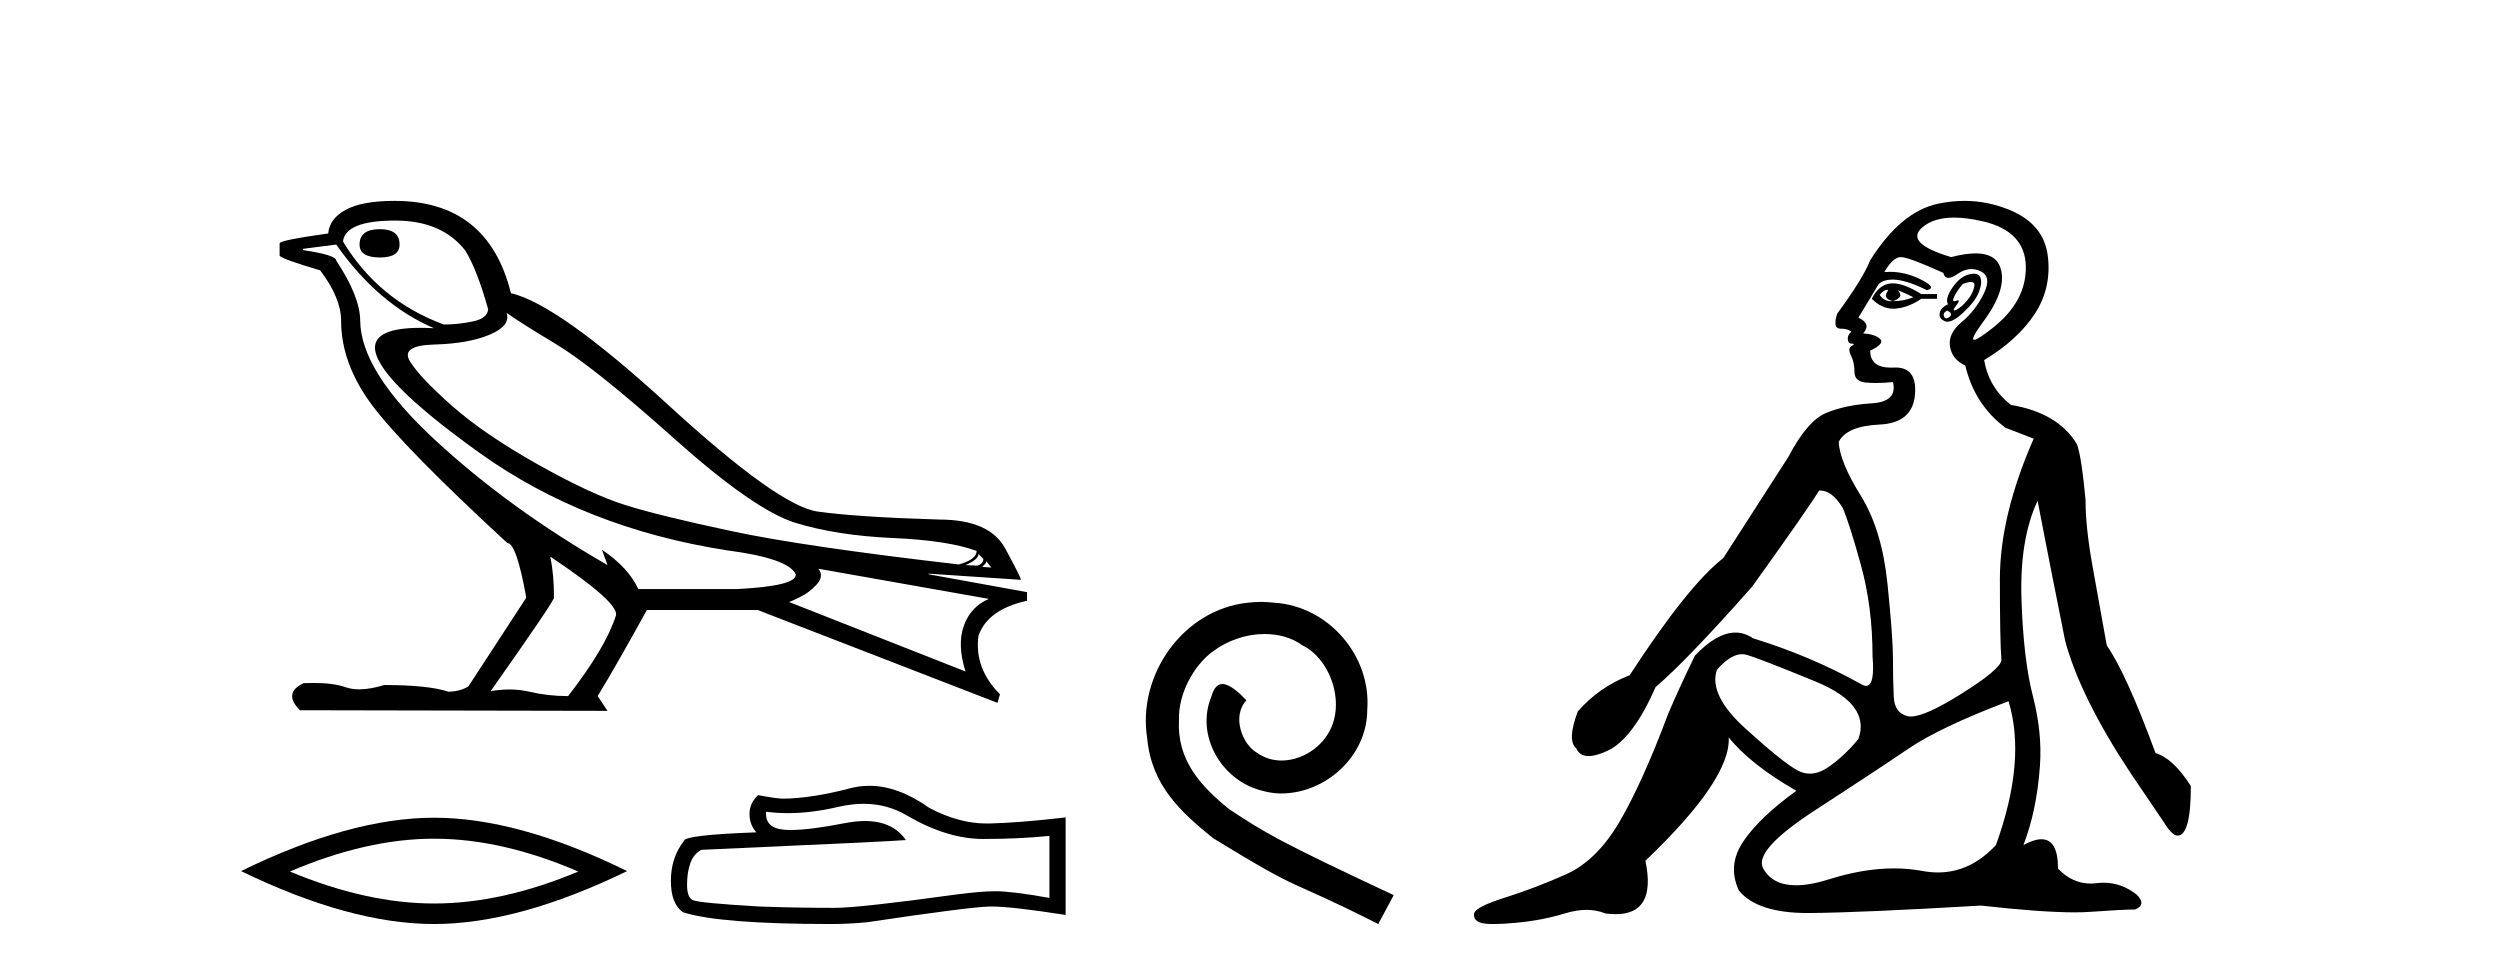
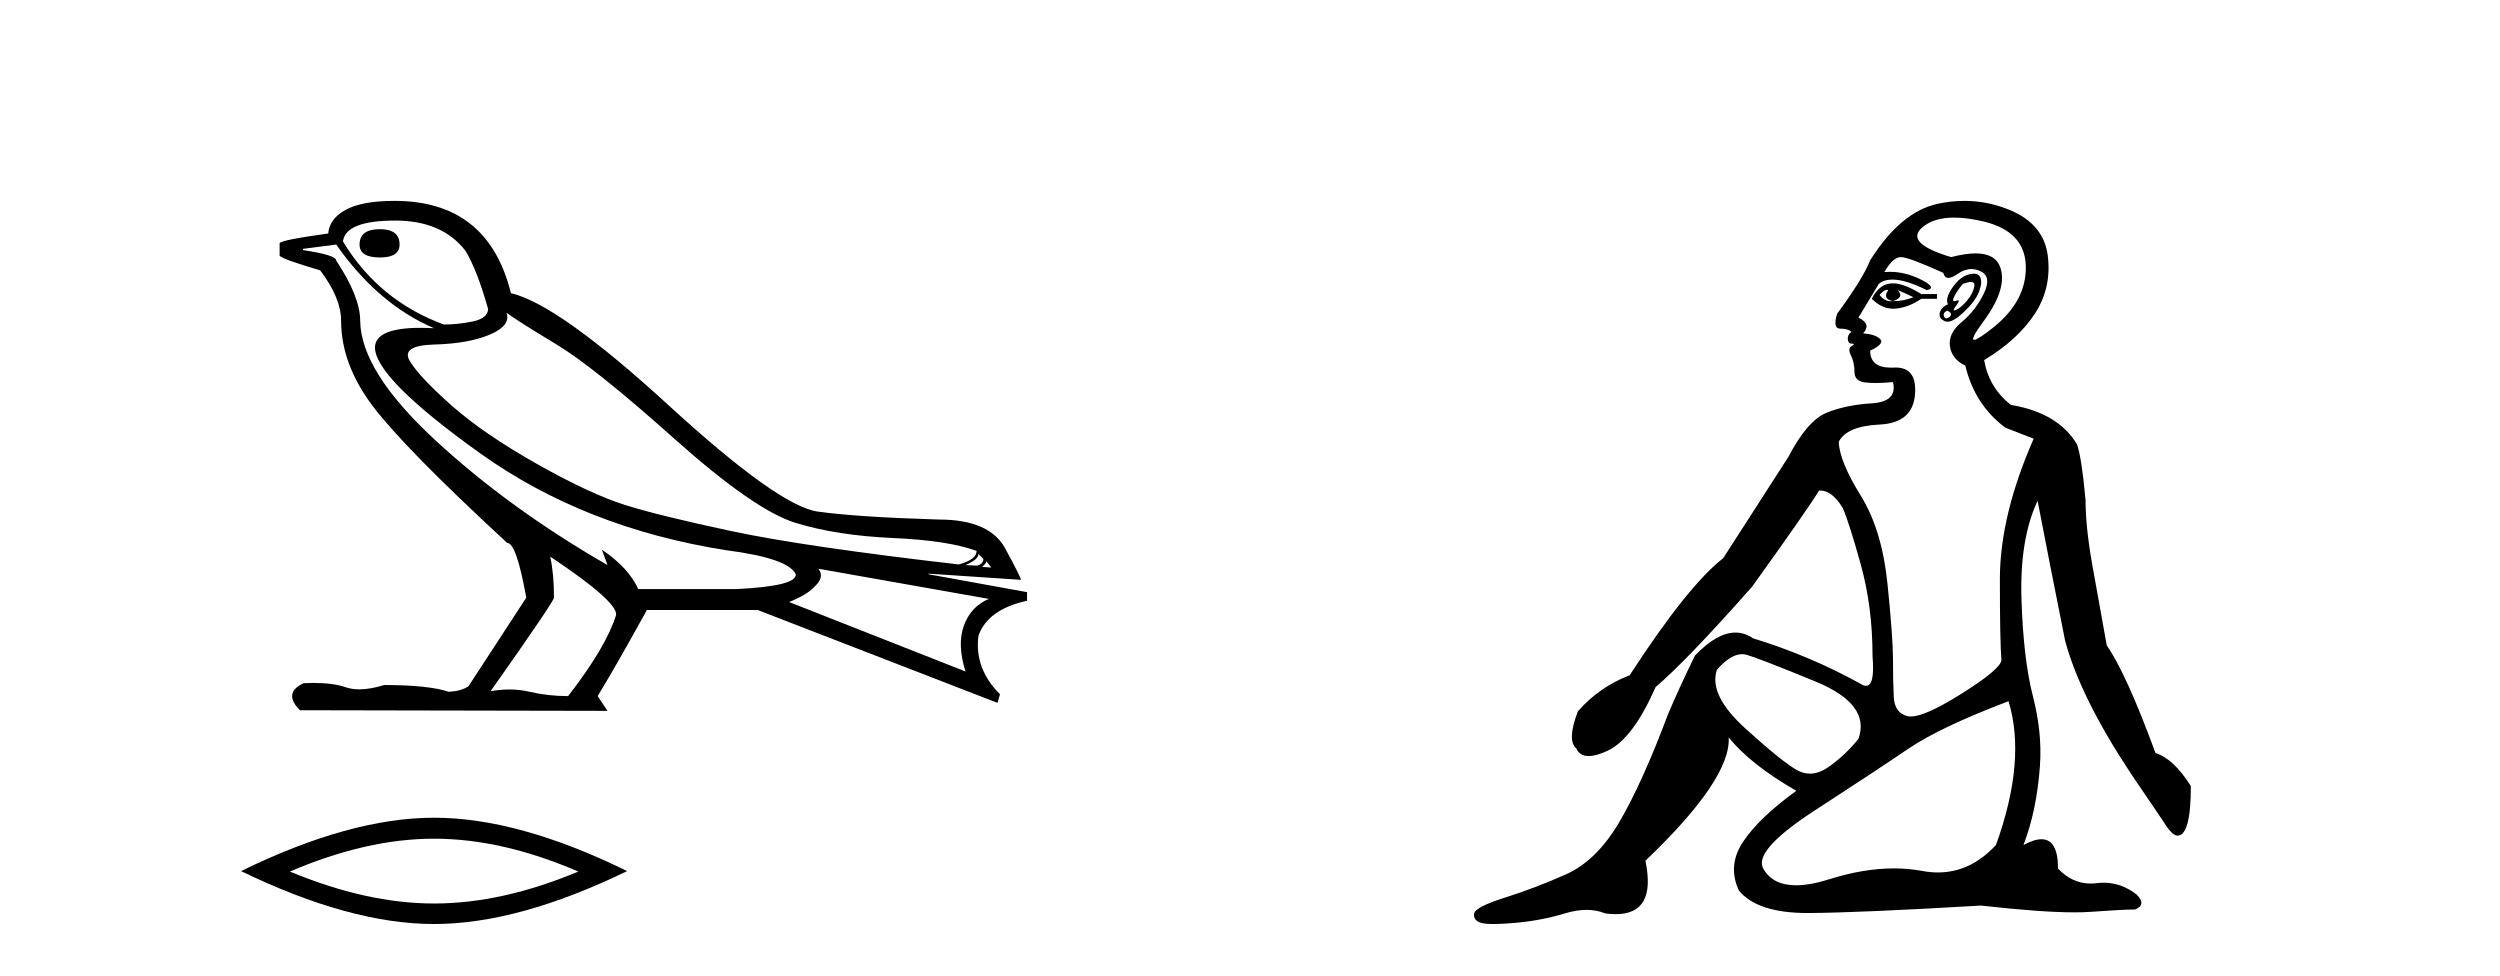
<svg xmlns="http://www.w3.org/2000/svg" width="105.0" height="41.0">
  <path d="M 15.955 9.625 Q 15.102 9.625 15.102 10.271 Q 15.102 10.814 15.955 10.814 Q 16.782 10.814 16.782 10.271 Q 16.782 9.625 15.955 9.625 ZM 16.601 9.264 Q 18.565 9.264 19.547 10.53 Q 20.037 11.331 20.502 12.984 Q 20.477 13.372 19.857 13.501 Q 19.236 13.63 18.642 13.63 Q 15.903 12.622 14.405 10.142 Q 14.508 9.264 16.601 9.264 ZM 21.278 13.139 Q 21.769 13.501 23.358 14.457 Q 24.947 15.413 28.318 18.423 Q 31.69 21.433 33.421 21.963 Q 35.152 22.492 37.491 22.596 Q 39.829 22.699 41.018 23.138 Q 41.018 23.5 40.268 23.707 Q 33.783 22.958 30.747 22.312 Q 27.711 21.666 26.264 21.213 Q 24.817 20.761 22.569 19.495 Q 20.322 18.229 18.978 17.041 Q 17.635 15.852 17.221 15.18 Q 16.808 14.509 18.242 14.47 Q 19.676 14.431 20.567 14.056 Q 21.458 13.682 21.278 13.139 ZM 41.095 23.268 L 41.302 23.474 Q 41.302 23.681 41.043 23.758 L 40.552 23.733 Q 41.095 23.5 41.095 23.268 ZM 41.431 23.578 L 41.638 23.836 L 41.25 23.81 Q 41.405 23.681 41.431 23.578 ZM 14.121 10.271 Q 15.878 12.778 18.229 13.785 Q 17.929 13.769 17.666 13.769 Q 15.771 13.769 15.748 14.586 Q 15.748 15.878 20.154 19.03 Q 24.559 22.182 30.527 23.113 Q 33.111 23.448 33.421 24.12 Q 33.473 24.611 30.967 24.74 L 26.807 24.74 Q 26.393 23.836 25.282 23.087 L 25.282 23.087 L 25.515 23.733 Q 21.381 21.356 18.268 18.475 Q 15.154 15.594 15.128 13.475 Q 15.128 12.467 14.121 10.943 Q 14.121 10.711 12.725 10.504 L 12.725 10.452 L 14.121 10.271 ZM 34.377 23.888 L 41.534 25.154 Q 40.785 25.464 40.488 26.265 Q 40.191 27.066 40.552 28.203 L 33.137 25.283 Q 33.24 25.257 33.628 25.063 Q 34.016 24.87 34.313 24.534 Q 34.61 24.198 34.377 23.888 ZM 23.138 23.397 Q 25.928 25.257 25.877 25.826 Q 25.463 27.169 23.861 29.236 Q 23.009 29.236 22.247 29.055 Q 21.836 28.958 21.392 28.958 Q 21.011 28.958 20.606 29.029 Q 23.267 25.257 23.267 25.102 Q 23.267 24.094 23.112 23.397 ZM 16.575 8.437 Q 15.206 8.437 14.521 8.811 Q 13.836 9.186 13.785 9.806 Q 11.744 10.09 11.744 10.22 L 11.744 10.736 Q 11.795 10.866 13.449 11.356 Q 14.327 12.519 14.327 13.475 Q 14.327 15.284 15.645 17.041 Q 16.963 18.798 21.303 22.803 Q 21.691 22.803 22.104 25.102 L 19.676 28.823 Q 19.366 29.029 18.849 29.055 Q 17.996 28.771 16.136 28.771 Q 15.546 28.952 15.089 28.952 Q 14.765 28.952 14.508 28.861 Q 14.006 28.684 13.166 28.684 Q 12.968 28.684 12.751 28.693 Q 11.873 29.107 12.596 29.83 L 25.515 29.856 L 25.102 29.236 Q 25.903 27.918 27.169 25.619 L 31.819 25.619 L 41.896 29.52 L 41.999 29.159 Q 40.914 28.073 41.095 26.704 Q 41.483 25.593 43.136 25.231 L 43.136 24.87 L 39.002 24.12 L 39.002 24.094 L 42.878 24.353 Q 42.878 24.249 42.219 23.035 Q 41.56 21.821 39.441 21.821 Q 35.979 21.717 34.339 21.485 Q 32.698 21.252 28.073 17.015 Q 23.448 12.778 21.458 12.312 Q 20.502 8.437 16.575 8.437 Z" style="fill:#000000;stroke:none" />
  <path d="M 18.231 35.225 Q 21.087 35.225 24.288 36.605 Q 21.087 37.947 18.231 37.947 Q 15.395 37.947 12.175 36.605 Q 15.395 35.225 18.231 35.225 ZM 18.231 34.344 Q 14.705 34.344 10.124 36.586 Q 14.705 38.809 18.231 38.809 Q 21.758 38.809 26.339 36.586 Q 21.777 34.344 18.231 34.344 Z" style="fill:#000000;stroke:none" />
-   <path d="M 36.272 33.76 Q 37.276 33.76 38.104 34.26 Q 39.787 35.237 41.295 35.237 Q 42.811 35.237 44.076 35.107 L 44.076 37.712 Q 42.504 37.432 41.806 37.432 L 41.788 37.432 Q 41.22 37.432 40.206 37.563 Q 36.085 38.13 35.071 38.13 Q 33.387 38.13 31.898 38.074 Q 29.349 37.925 29.098 37.805 Q 28.856 37.693 28.856 37.163 Q 28.856 36.642 28.995 36.251 Q 29.135 35.86 29.461 35.693 Q 37.424 35.339 38.048 35.283 Q 37.493 34.483 36.328 34.483 Q 35.95 34.483 35.508 34.567 Q 34.025 34.859 33.221 34.859 Q 33.051 34.859 32.912 34.846 Q 32.121 34.772 32.177 34.092 L 32.177 34.092 Q 32.621 34.152 33.095 34.152 Q 34.088 34.152 35.21 33.888 Q 35.764 33.76 36.272 33.76 ZM 36.509 33.004 Q 36.106 33.004 35.713 33.106 Q 34.122 33.525 32.912 33.544 Q 32.614 33.544 31.842 33.395 Q 31.479 33.73 31.479 34.185 Q 31.479 34.641 31.768 34.958 Q 28.726 35.069 28.726 35.32 Q 28.177 36.018 28.177 36.995 Q 28.177 37.963 28.688 38.316 Q 30.233 38.809 34.894 38.809 Q 35.638 38.809 36.41 38.735 Q 40.727 38.093 41.555 38.074 Q 41.594 38.073 41.637 38.073 Q 42.487 38.073 44.756 38.428 L 44.756 34.316 L 44.737 34.334 Q 42.793 34.558 41.564 34.586 Q 41.501 34.587 41.438 34.587 Q 40.27 34.587 39.034 33.934 Q 37.727 33.004 36.509 33.004 Z" style="fill:#000000;stroke:none" />
-   <path d="M 52.966 25.279 C 52.779 25.279 52.591 25.297 52.403 25.314 C 49.686 25.604 47.756 28.354 48.183 31.019 C 48.371 33.001 49.601 34.111 50.951 35.205 C 54.965 37.665 53.838 36.759 57.886 38.809 L 58.536 37.596 C 53.718 35.341 53.137 34.983 51.634 33.992 C 50.404 33.001 49.43 31.908 49.516 30.251 C 49.481 29.106 50.165 27.927 50.934 27.364 C 51.549 26.902 52.334 26.629 53.103 26.629 C 53.684 26.629 54.231 26.766 54.709 27.107 C 55.922 27.705 56.588 29.687 55.7 30.934 C 55.29 31.532 54.555 31.942 53.821 31.942 C 53.462 31.942 53.103 31.839 52.796 31.617 C 52.181 31.276 51.719 30.08 52.351 29.414 C 52.061 29.106 51.651 28.73 51.344 28.73 C 51.139 28.73 50.985 28.884 50.882 29.243 C 50.199 30.883 51.292 32.745 52.932 33.189 C 53.223 33.274 53.513 33.326 53.804 33.326 C 55.683 33.326 57.425 31.754 57.425 29.807 C 57.596 27.534 55.785 25.45 53.513 25.314 C 53.342 25.297 53.154 25.279 52.966 25.279 Z" style="fill:#000000;stroke:none" />
  <path d="M 79.25 12.173 Q 79.281 12.173 79.307 12.186 Q 79.043 12.549 79.505 12.648 Q 80 12.483 79.703 12.186 L 79.703 12.186 Q 80.033 12.318 80.363 12.483 Q 79.967 12.648 79.505 12.648 Q 79.469 12.651 79.434 12.651 Q 79.122 12.651 78.944 12.384 Q 79.129 12.173 79.25 12.173 ZM 79.499 11.901 Q 79.451 11.901 79.406 11.905 Q 78.911 11.955 78.614 12.549 Q 79.031 12.966 79.516 12.966 Q 79.568 12.966 79.621 12.962 Q 80.165 12.912 80.694 12.549 L 81.354 12.549 L 81.354 12.351 L 80.694 12.351 Q 79.973 11.901 79.499 11.901 ZM 82.773 11.843 Q 82.951 11.843 82.922 12.021 Q 82.872 12.318 82.625 12.615 Q 82.377 12.912 82.163 13.011 Q 82.107 13.037 82.08 13.037 Q 82.004 13.037 82.163 12.83 Q 82.328 12.613 82.238 12.613 Q 82.211 12.613 82.163 12.632 Q 82.111 12.651 82.08 12.651 Q 81.979 12.651 82.08 12.45 Q 82.212 12.186 82.443 11.922 Q 82.654 11.843 82.773 11.843 ZM 81.783 13.044 Q 82.047 13.176 81.882 13.308 Q 81.804 13.37 81.749 13.37 Q 81.686 13.37 81.651 13.292 Q 81.585 13.143 81.783 13.044 ZM 82.902 11.494 Q 82.811 11.494 82.691 11.526 Q 82.311 11.625 81.997 12.087 Q 81.684 12.549 81.816 12.78 Q 81.519 12.912 81.469 13.143 Q 81.42 13.374 81.684 13.49 Q 81.735 13.512 81.796 13.512 Q 82.047 13.512 82.46 13.127 Q 82.971 12.648 83.12 12.252 Q 83.268 11.856 83.169 11.641 Q 83.102 11.494 82.902 11.494 ZM 82.073 9.139 Q 82.606 9.139 83.285 9.297 Q 85.051 9.71 85.084 11.179 Q 85.117 12.648 83.698 13.77 Q 83.063 14.273 82.916 14.273 Q 82.736 14.273 83.301 13.506 Q 84.325 12.12 84.011 11.229 Q 83.805 10.642 82.975 10.642 Q 82.545 10.642 81.948 10.799 Q 79.967 10.205 80.743 9.545 Q 81.22 9.139 82.073 9.139 ZM 79.835 10.799 Q 80.165 10.799 81.618 11.46 Q 81.671 11.671 81.836 11.671 Q 81.981 11.671 82.212 11.509 Q 82.509 11.301 82.8 11.301 Q 82.994 11.301 83.186 11.394 Q 83.665 11.625 83.318 12.334 Q 82.971 13.044 82.394 13.523 Q 81.816 14.002 81.898 14.546 Q 81.981 15.091 82.542 15.355 Q 82.938 17.006 84.226 17.963 L 85.414 18.425 Q 83.995 21.66 83.995 24.317 Q 83.995 26.975 84.061 27.734 Q 83.995 28.13 82.328 29.17 Q 80.848 30.093 80.253 30.093 Q 80.177 30.093 80.116 30.078 Q 79.571 29.946 79.538 29.269 Q 79.505 28.592 79.505 27.685 Q 79.505 26.777 79.274 24.516 Q 79.043 22.254 78.152 20.818 Q 77.26 19.382 77.227 18.557 Q 77.557 17.897 78.944 17.831 Q 80.33 17.765 80.429 16.576 Q 80.525 15.436 79.616 15.436 Q 79.578 15.436 79.538 15.438 Q 79.478 15.441 79.421 15.441 Q 78.548 15.441 78.548 14.728 Q 79.175 14.431 78.96 14.233 Q 78.746 14.035 78.251 14.002 Q 78.614 13.605 78.053 13.341 L 78.911 11.922 Q 79.129 11.742 79.482 11.742 Q 80.037 11.742 80.925 12.186 Q 81.387 12.087 80.644 11.724 Q 80.016 11.417 79.375 11.417 Q 79.259 11.417 79.142 11.427 Q 79.505 10.799 79.835 10.799 ZM 73.168 27.475 Q 73.268 27.475 73.365 27.503 Q 73.926 27.668 76.254 28.625 Q 78.581 29.583 78.053 31.035 Q 77.458 31.761 76.782 32.224 Q 76.387 32.493 76.015 32.493 Q 75.749 32.493 75.494 32.356 Q 74.884 32.026 73.316 30.606 Q 71.748 29.187 72.111 28.13 Q 72.684 27.475 73.168 27.475 ZM 84.358 29.451 Q 85.117 31.927 83.83 35.492 Q 82.758 36.643 81.394 36.643 Q 81.076 36.643 80.743 36.581 Q 80.164 36.473 79.544 36.473 Q 78.273 36.473 76.831 36.928 Q 76.024 37.182 75.432 37.182 Q 74.45 37.182 74.058 36.482 Q 73.629 35.723 76.221 34.039 Q 78.812 32.356 80.149 31.448 Q 81.486 30.54 84.358 29.451 ZM 82.506 8.437 Q 81.963 8.437 81.403 8.555 Q 79.835 8.885 78.548 10.932 Q 78.251 11.691 77.161 13.176 Q 76.963 13.803 77.293 13.803 Q 77.624 13.803 77.756 13.936 Q 77.591 14.068 77.607 14.249 Q 77.624 14.431 77.756 14.431 Q 77.954 14.431 77.772 14.53 Q 77.591 14.629 77.739 14.926 Q 77.888 15.223 77.888 15.619 Q 77.888 16.015 78.35 16.065 Q 78.548 16.086 78.788 16.086 Q 79.109 16.086 79.505 16.048 L 79.505 16.048 Q 79.703 16.873 78.614 16.94 Q 77.524 17.006 76.716 17.336 Q 75.907 17.666 75.115 19.184 Q 73.728 21.33 72.375 23.443 Q 70.889 24.598 68.446 28.361 Q 67.159 28.856 66.268 29.88 Q 65.806 31.101 66.202 31.431 Q 66.346 31.755 66.726 31.755 Q 67.042 31.755 67.522 31.53 Q 68.578 31.035 69.536 28.856 Q 70.856 27.734 73.596 24.631 Q 75.94 21.363 76.402 20.604 Q 76.424 20.602 76.446 20.602 Q 76.95 20.602 77.392 21.33 Q 77.657 21.924 78.152 23.707 Q 78.647 25.489 78.647 27.569 Q 78.752 28.805 78.375 28.805 Q 78.279 28.805 78.152 28.724 Q 76.006 27.536 73.629 26.81 Q 73.277 26.568 72.888 26.568 Q 72.111 26.568 71.186 27.536 Q 70.526 28.89 70.064 29.979 Q 68.975 32.884 68.017 34.518 Q 67.06 36.152 65.756 36.73 Q 64.452 37.307 63.198 37.703 Q 61.943 38.1 61.91 38.38 Q 61.877 38.661 62.207 38.76 Q 62.372 38.809 62.731 38.809 Q 63.09 38.809 63.643 38.76 Q 64.749 38.661 65.723 38.364 Q 66.21 38.215 66.635 38.215 Q 67.06 38.215 67.423 38.364 Q 67.657 38.395 67.861 38.395 Q 69.579 38.395 69.107 36.152 Q 72.705 32.719 72.606 30.969 L 72.606 30.969 Q 73.497 32.092 75.445 33.214 Q 73.893 34.336 73.217 35.343 Q 72.54 36.35 73.035 37.406 Q 73.814 38.347 75.917 38.347 Q 75.953 38.347 75.989 38.347 Q 78.152 38.331 83.202 38.034 Q 85.744 38.319 87.124 38.319 Q 87.501 38.319 87.791 38.298 Q 89.144 38.199 89.673 38.199 Q 90.168 38.001 89.739 37.571 Q 89.103 37.074 88.352 37.074 Q 88.205 37.074 88.055 37.093 Q 87.928 37.109 87.806 37.109 Q 87.036 37.109 86.437 36.482 Q 86.437 35.248 85.741 35.248 Q 85.432 35.248 84.985 35.492 Q 85.546 34.039 85.678 32.158 Q 85.777 30.771 85.381 29.236 Q 84.985 27.701 84.902 25.176 Q 84.82 22.65 85.579 21.033 Q 86.041 23.443 86.735 26.909 Q 87.362 29.253 89.474 32.455 L 90.861 34.501 Q 91.224 35.096 91.455 35.096 Q 92.016 35.096 92.016 33.016 Q 91.29 31.861 90.531 31.629 Q 89.309 28.295 88.484 27.107 Q 88.154 25.291 87.873 23.707 Q 87.593 22.122 87.593 21 Q 87.428 19.184 87.23 18.656 Q 86.437 17.336 84.457 17.006 Q 83.532 16.279 83.334 15.124 Q 84.754 14.266 85.464 13.176 Q 86.173 12.087 86.008 10.75 Q 85.843 9.413 84.407 8.819 Q 83.484 8.437 82.506 8.437 Z" style="fill:#000000;stroke:none" />
</svg>